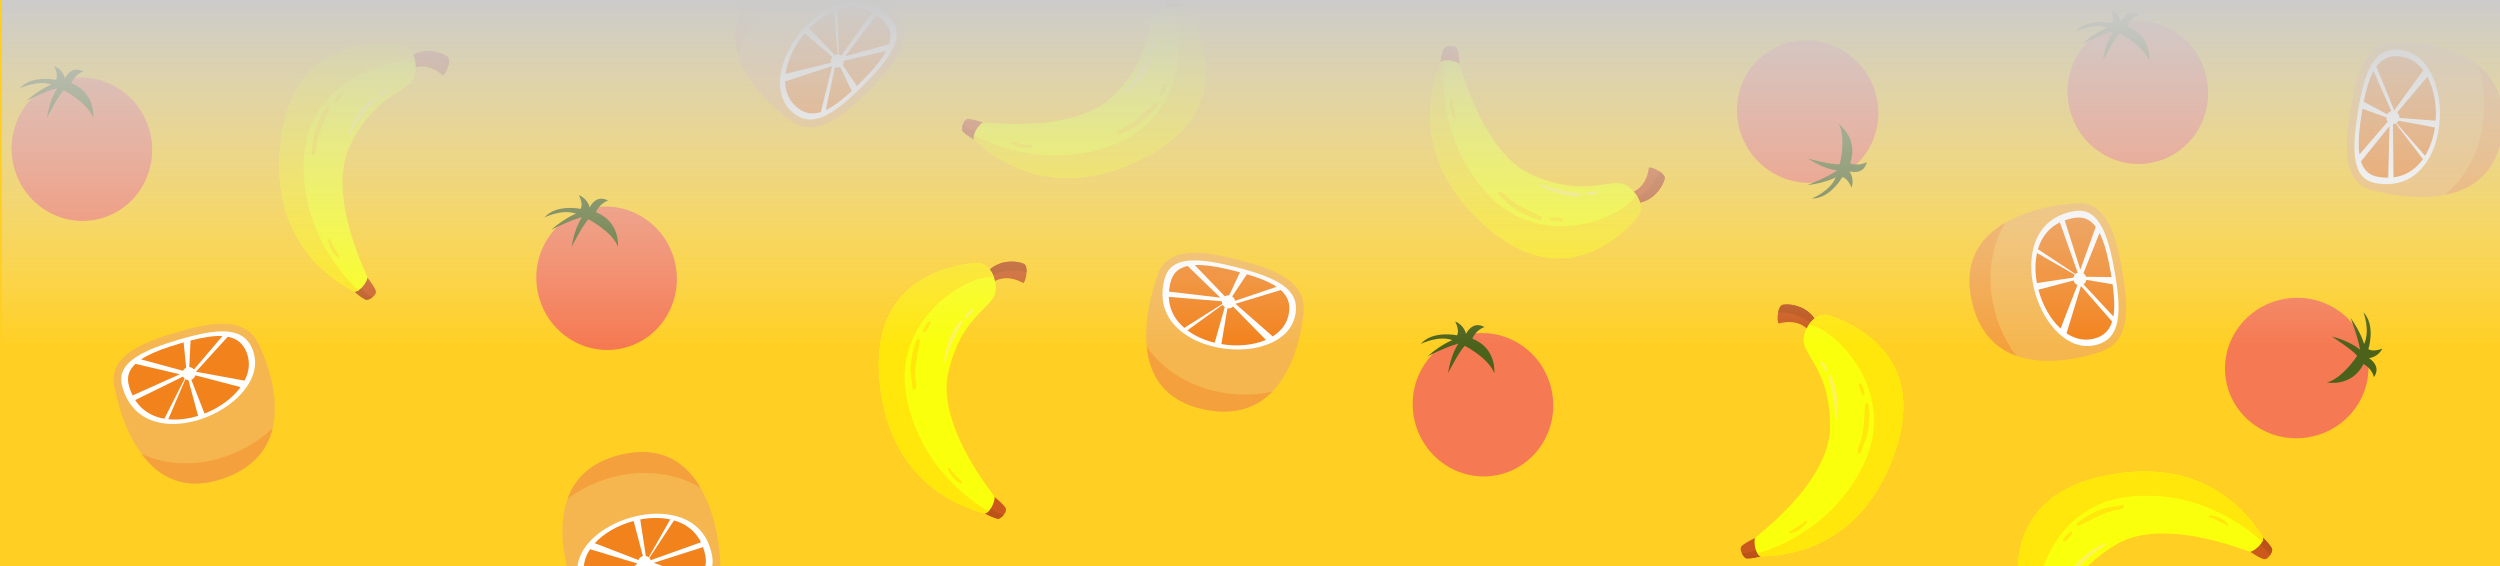
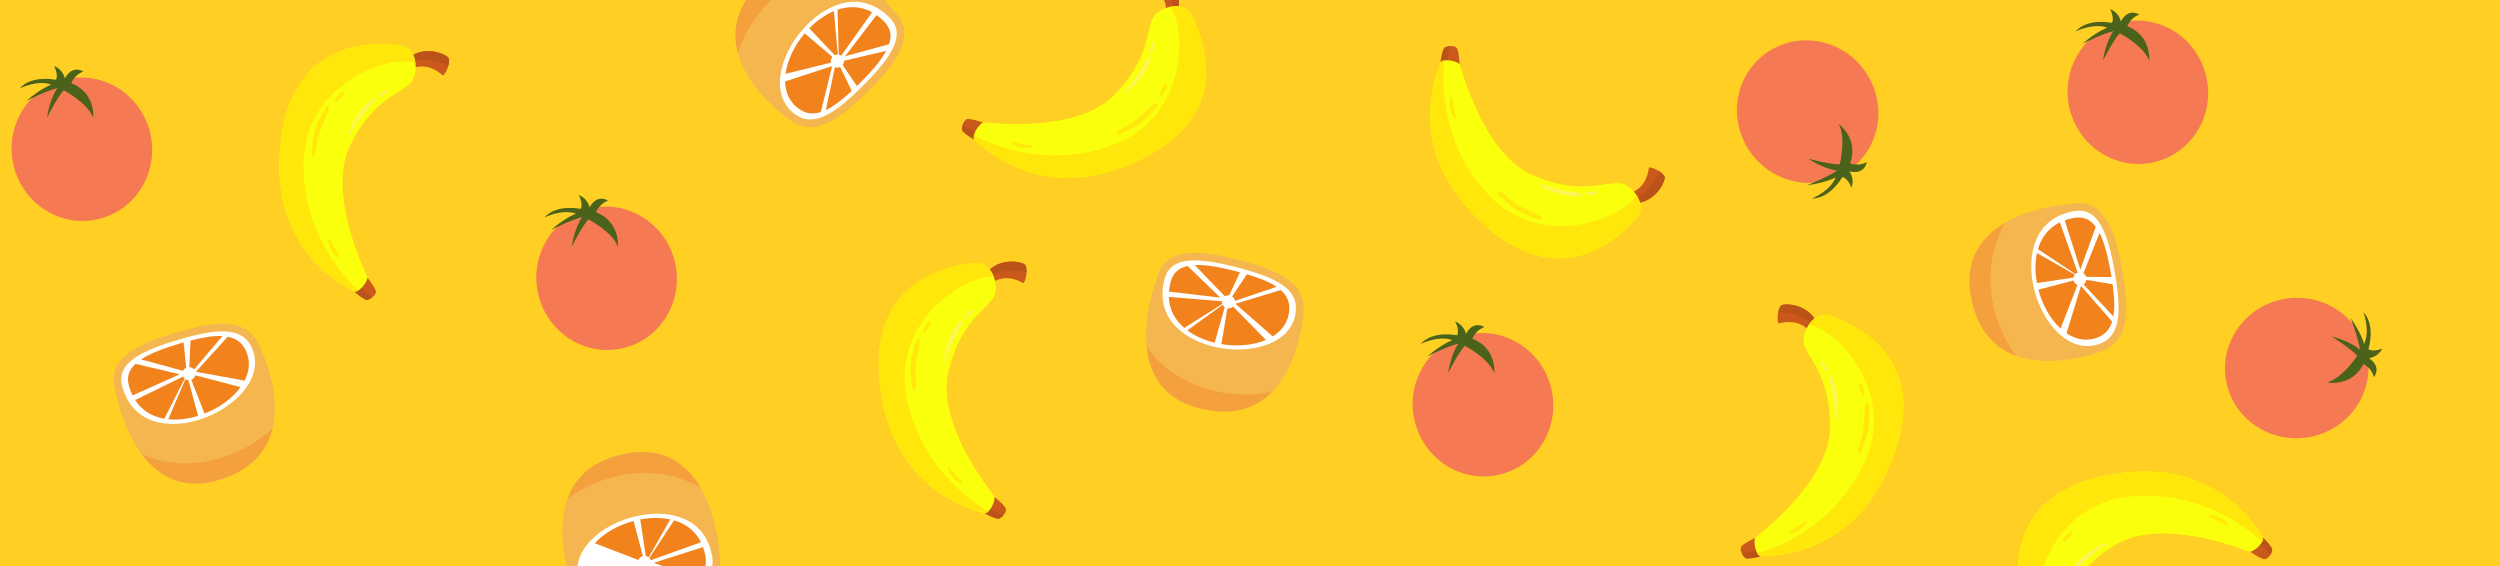
<svg xmlns="http://www.w3.org/2000/svg" width="1920" height="435" viewBox="0 0 1920 435" fill="none">
  <rect x="0" y="0" width="1920" height="435" fill="#333333" stroke="none" />
  <g clip-path="url(#clip0_344_73638)">
    <rect width="1920" height="435" fill="#FFCF23" />
    <g clip-path="url(#clip1_344_73638)">
      <path d="M209.406 328.788C205.686 344.462 195.21 359.045 172.026 367.285C141.413 378.163 121.48 365.744 108.81 348.726C93.202 327.775 88.593 299.861 88.593 299.861L198.341 263.691C198.341 263.691 216.657 298.3 209.402 328.789L209.406 328.788Z" fill="#F5B64F" />
      <path d="M209.406 328.788C205.686 344.462 195.21 359.045 172.026 367.285C141.413 378.163 121.48 365.744 108.81 348.727C143.776 364.644 185.236 352.01 209.407 328.792L209.406 328.788Z" fill="#F4A03D" />
      <path d="M88.593 299.862C108.986 365.255 218.341 316.7 199.674 266.782C190.389 241.965 162.423 247.311 135.144 255.378C107.557 263.538 80.745 274.698 88.593 299.862Z" fill="#F5B64F" />
      <path d="M154.045 322.002C138.66 327.073 123.538 326.756 112.549 321.136C103.749 316.638 97.581 308.887 94.22 298.101C91.663 289.904 93.379 283.66 99.785 277.854C105.474 272.698 114.539 268.188 128.313 263.648C130.887 262.8 133.668 261.937 136.805 261.005C167.049 252.06 187.189 250.254 194.145 268.843C196.913 276.24 196.429 283.896 192.711 291.601C186.461 304.552 171.643 316.198 154.048 321.997L154.044 321.998L154.045 322.002Z" fill="white" />
      <path d="M170.859 258.1L149.008 283.752C148.106 282.665 146.775 282.008 145.36 281.945L146.345 261.54C155.917 259.07 164.138 257.708 170.859 258.1Z" fill="#F2821C" />
      <path d="M141.014 262.988L142.993 282.409C141.907 282.906 141.07 283.757 140.572 284.775L108.372 276.034C113.459 272.62 120.51 269.471 130.106 266.309C132.431 265.542 134.938 264.765 137.771 263.922C138.869 263.601 139.953 263.285 141.017 262.984L141.014 262.988Z" fill="#F2821C" />
      <path d="M104.03 279.443C98.523 284.596 97.067 290.155 99.327 297.412C100.024 299.653 100.866 301.745 101.83 303.693L138.067 287.436L104.03 279.443Z" fill="#F2821C" />
      <path d="M150.464 285.501L187.836 292.341C187.971 292.075 188.108 291.812 188.239 291.547C191.594 284.595 192.031 277.685 189.532 271.003C186.816 263.737 181.865 259.929 174.911 258.591L150.462 285.498L150.464 285.501Z" fill="#F2821C" />
      <path d="M141.832 290.814L126.234 321.569C122.482 320.925 118.993 319.801 115.873 318.206C110.917 315.672 106.887 311.991 103.819 307.226L140.578 289.199C140.886 289.832 141.316 290.376 141.832 290.814Z" fill="#F2821C" />
      <path d="M184.76 297.312C178.666 305.73 168.689 313.091 157.051 317.641L146.937 291.66C148.493 291.061 149.595 289.762 150 288.249L184.76 297.312Z" fill="#F2821C" />
      <path d="M144.729 291.994L152.123 319.372C144.157 321.837 136.304 322.701 129.222 321.976L142.387 291.222C143.081 291.662 143.892 291.933 144.725 291.995L144.729 291.994Z" fill="#F2821C" />
    </g>
    <g clip-path="url(#clip2_344_73638)">
      <path d="M1154.55 363.689C1183.08 355.181 1199.22 324.62 1190.58 295.431C1181.95 266.241 1151.82 249.476 1123.29 257.984C1094.76 266.492 1078.63 297.053 1087.26 326.242C1095.89 355.432 1126.02 372.197 1154.55 363.689Z" fill="#F57952" />
      <path d="M1130.76 260.101C1130.76 260.101 1133.25 253.504 1140.01 251.199C1140.01 251.199 1131.87 245.451 1125.86 256.39C1125.86 256.39 1124.72 249.768 1117.55 246.882C1117.55 246.882 1121.27 253.795 1118.97 257.53C1118.97 257.53 1100.35 253.504 1091.17 264.152C1091.17 264.152 1104.74 257.239 1115.59 261.266C1115.59 261.266 1107.52 263.861 1096.34 273.636C1096.34 273.636 1110.95 266.165 1120.13 263.861C1120.13 263.861 1114.41 271.332 1112.11 286.589C1112.11 286.589 1120.71 269.61 1125.01 265.583C1125.01 265.583 1143.05 274.801 1147.64 286.589C1147.64 286.589 1149.67 267.572 1130.76 260.077V260.101Z" fill="#4B621A" />
    </g>
    <g clip-path="url(#clip3_344_73638)">
      <path d="M1709.76 292.964C1715.4 322.198 1744.21 341.279 1774.11 335.581C1804.01 329.883 1823.68 301.565 1818.04 272.33C1812.4 243.096 1783.59 224.016 1753.69 229.713C1723.79 235.411 1704.12 263.73 1709.76 292.964Z" fill="#F57952" />
      <path d="M1815.19 279.551C1815.19 279.551 1821.51 282.681 1823.13 289.639C1823.13 289.639 1829.66 282.109 1819.37 275.04C1819.37 275.04 1826.07 274.566 1829.66 267.713C1829.66 267.713 1822.41 270.73 1818.92 268.076C1818.92 268.076 1824.77 249.943 1815.08 239.754C1815.08 239.754 1820.62 253.947 1815.54 264.341C1815.54 264.341 1813.75 256.055 1805.14 243.958C1805.14 243.958 1811.12 259.24 1812.5 268.603C1812.5 268.603 1805.64 262.166 1790.68 258.37C1790.68 258.37 1806.73 268.61 1810.31 273.287C1810.31 273.287 1799.35 290.33 1787.16 293.728C1787.16 293.728 1805.88 297.632 1815.22 279.554L1815.19 279.551Z" fill="#4B621A" />
    </g>
    <g clip-path="url(#clip4_344_73638)">
      <path d="M1352.07 427.278C1351.09 426.448 1350.23 425.213 1349.52 423.609C1348.14 420.488 1347.46 416.172 1347.98 413.173C1343.01 415.53 1339.3 417.705 1337.8 419.163C1337.1 419.845 1336.8 420.808 1336.89 422.023C1337.1 424.53 1339 427.497 1340.57 428.573C1341.7 429.348 1346.92 428.579 1352.07 427.278Z" fill="#CB591C" />
      <path d="M1348.98 422.188C1347.84 422.732 1346.7 423.227 1345.5 423.627C1343.02 424.464 1340.4 424.91 1337.79 425.014C1338.54 426.552 1339.61 427.914 1340.58 428.583C1341.71 429.358 1346.93 428.589 1352.08 427.288C1351.1 426.458 1350.24 425.223 1349.53 423.619C1349.34 423.17 1349.15 422.694 1348.99 422.198L1348.98 422.188Z" fill="#BB5218" />
      <path d="M1388.11 252.726C1389.35 250.382 1390.93 248.176 1392.8 246.363C1393.18 245.99 1393.59 245.654 1393.98 245.328C1391.98 242.131 1389.31 239.513 1385.94 237.539C1378.95 233.455 1371.11 233.38 1368.66 234.246C1368.39 234.346 1368.12 234.513 1367.85 234.774C1365.78 236.784 1364.79 242.801 1365.34 246.451C1365.56 247.915 1365.95 248.413 1366.07 248.472C1377.3 245.485 1384.15 248.894 1388.09 252.707L1388.11 252.726Z" fill="#CB591C" />
      <path d="M1368.68 234.265C1368.41 234.365 1368.14 234.532 1367.87 234.794C1366.85 235.784 1366.09 237.746 1365.65 239.912C1374.75 239.673 1383.9 242.707 1391.09 248.264C1391.64 247.599 1392.2 246.962 1392.81 246.373C1393.19 246 1393.6 245.664 1393.99 245.338C1391.99 242.141 1389.32 239.523 1385.95 237.549C1378.96 233.465 1371.12 233.39 1368.67 234.255L1368.68 234.265Z" fill="#BB5218" />
      <path d="M1391.97 246.002C1387.23 250.6 1384.3 258.192 1385.3 263.28C1386.02 266.933 1388.18 270.501 1390.89 275.036C1397.1 285.387 1405.61 299.556 1405.47 328.167C1405.34 353.743 1384.62 379.183 1367.25 396.032C1359.76 403.293 1353.24 408.652 1350.09 411.215C1349.18 411.97 1348.46 412.557 1348.25 412.763C1347.16 413.818 1347.06 419.242 1349.01 423.671C1349.65 425.093 1350.98 427.455 1352.92 427.331C1353.39 427.309 1353.92 427.279 1354.52 427.24C1365.01 426.69 1396.96 424.989 1424.19 398.58C1437.41 385.749 1447.81 368.715 1455.1 347.965C1464.03 322.496 1464.01 300.351 1455.03 282.145C1442.56 256.88 1415.89 245.892 1405 242.34C1398.99 240.375 1394.26 243.806 1391.97 246.021L1391.97 246.002Z" fill="#FAFF0B" />
      <path d="M1455.02 282.116C1442.55 256.852 1415.88 245.864 1405 242.311C1398.98 240.347 1394.25 243.778 1391.96 245.993C1390.85 247.077 1389.84 248.314 1388.96 249.657C1389.06 249.668 1389.17 249.689 1389.29 249.691C1407.12 250.707 1458.14 298.692 1431.84 355.368C1406.76 409.434 1354.45 423.759 1349.68 424.951C1350.41 426.166 1351.5 427.386 1352.89 427.302C1353.36 427.28 1353.89 427.25 1354.49 427.211C1364.99 426.661 1396.94 424.96 1424.16 398.551C1437.39 385.721 1447.79 368.686 1455.07 347.936C1464 322.468 1463.98 300.322 1455 282.116L1455.02 282.116Z" fill="#FFE70B" />
      <path d="M1432.37 310.905C1431.83 317.157 1431.66 323.462 1430.94 329.692C1430.53 333.242 1429.69 336.654 1428.56 340.042C1427.66 342.808 1426.28 344.495 1426.92 347.368C1427.18 348.567 1428.84 348.477 1429.19 347.401C1431.15 341.512 1433.8 336.514 1434.85 330.26C1435.94 323.808 1435.73 317.422 1435.1 310.945C1434.93 309.198 1432.49 309.105 1432.35 310.905L1432.37 310.905Z" fill="#FFE70B" />
      <path d="M1427.6 295.795C1428.25 298.451 1428.99 300.794 1430.2 303.24C1430.72 304.272 1432.12 303.562 1431.97 302.554C1431.77 301.29 1431.59 300.045 1431.27 298.807C1430.92 297.484 1430.28 296.204 1429.78 294.945C1429.28 293.676 1427.3 294.539 1427.61 295.786L1427.6 295.795Z" fill="#FFE70B" />
      <path d="M1386.48 400.056C1382.84 403.589 1378.45 405.46 1374.4 408.322C1373.94 408.638 1374 409.531 1374.7 409.493C1379.95 409.19 1384.55 405.235 1387.72 401.335C1388.43 400.464 1387.34 399.243 1386.48 400.056Z" fill="#FFE70B" />
      <path d="M1404.24 289.388C1407 299.661 1409.37 310.45 1409.39 321.13C1409.4 321.945 1410.55 321.933 1410.64 321.148C1411.97 309.691 1411.18 299.124 1406.3 288.583C1405.76 287.428 1403.92 288.179 1404.25 289.379L1404.24 289.388Z" fill="#FFF359" />
      <path d="M1398.2 279.153C1399.64 281.004 1400.73 283.154 1401.78 285.237C1402.24 286.135 1403.41 285.507 1403.3 284.642C1402.96 281.887 1401.62 279.677 1399.67 277.723C1398.72 276.78 1397.41 278.127 1398.21 279.144L1398.2 279.153Z" fill="#FFF359" />
    </g>
    <g clip-path="url(#clip5_344_73638)">
      <path d="M1738.05 412.946C1737.84 414.207 1737.22 415.582 1736.21 417.017C1734.24 419.805 1730.88 422.595 1728.04 423.694C1732.61 426.751 1736.38 428.815 1738.4 429.357C1739.35 429.61 1740.33 429.374 1741.32 428.669C1743.37 427.205 1744.94 424.046 1745.06 422.15C1745.15 420.786 1741.81 416.701 1738.05 412.946Z" fill="#CB591C" />
      <path d="M1735.26 418.207C1736.31 418.904 1737.33 419.634 1738.29 420.46C1740.28 422.158 1742 424.174 1743.43 426.361C1744.37 424.934 1744.98 423.309 1745.06 422.137C1745.15 420.773 1741.81 416.687 1738.05 412.933C1737.84 414.194 1737.22 415.568 1736.21 417.004C1735.92 417.399 1735.61 417.8 1735.27 418.194L1735.26 418.207Z" fill="#BB5218" />
      <path d="M1561.98 471.705C1568.36 473.414 1576.38 472.04 1580.23 468.563C1583 466.071 1584.95 462.392 1587.45 457.734C1593.15 447.094 1600.95 432.521 1625.58 417.964C1647.6 404.954 1680.07 409.686 1703.44 415.949C1713.51 418.648 1721.46 421.499 1725.27 422.881C1726.39 423.277 1727.26 423.595 1727.55 423.671C1729.01 424.064 1733.72 421.372 1736.52 417.418C1737.42 416.146 1738.76 413.786 1737.66 412.187C1737.4 411.799 1737.1 411.358 1736.76 410.865C1730.9 402.136 1713.05 375.584 1676.41 365.768C1658.61 360.999 1638.65 360.812 1617.11 365.208C1590.66 370.609 1571.67 381.986 1560.65 399.04C1545.36 422.704 1549.61 451.229 1552.15 462.398C1553.55 468.573 1558.92 470.872 1561.99 471.696L1561.98 471.705Z" fill="#FAFF0B" />
      <path d="M1560.63 399.062C1545.34 422.727 1549.59 451.252 1552.13 462.42C1553.53 468.595 1558.9 470.895 1561.97 471.718C1563.48 472.121 1565.06 472.35 1566.66 472.42C1566.62 472.325 1566.58 472.217 1566.52 472.118C1558.24 456.29 1573.25 387.878 1635.4 381.374C1694.67 375.155 1733.81 412.709 1737.28 416.192C1737.95 414.942 1738.43 413.38 1737.65 412.226C1737.39 411.838 1737.09 411.397 1736.75 410.904C1730.89 402.175 1713.04 375.623 1676.4 365.807C1658.6 361.038 1638.64 360.851 1617.1 365.247C1590.65 370.648 1571.65 382.025 1560.64 399.079L1560.63 399.062Z" fill="#FFE70B" />
-       <path d="M1596.96 403.734C1602.6 400.986 1608.1 397.895 1613.82 395.32C1617.08 393.848 1620.44 392.82 1623.92 392.048C1626.76 391.408 1628.91 391.721 1631.05 389.7C1631.95 388.857 1631.02 387.485 1629.91 387.73C1623.86 389.076 1618.21 389.365 1612.3 391.666C1606.2 394.042 1600.83 397.5 1595.59 401.37C1594.18 402.405 1595.35 404.551 1596.97 403.75L1596.96 403.734Z" fill="#FFE70B" />
      <path d="M1586.44 415.578C1588.38 413.658 1590.01 411.82 1591.49 409.524C1592.11 408.553 1590.78 407.711 1590 408.36C1589.01 409.179 1588.04 409.972 1587.14 410.883C1586.18 411.861 1585.41 413.07 1584.59 414.139C1583.75 415.22 1585.51 416.482 1586.42 415.575L1586.44 415.578Z" fill="#FFE70B" />
      <path d="M1697.02 397.373C1701.92 398.686 1705.78 401.497 1710.32 403.502C1710.83 403.735 1711.56 403.224 1711.17 402.649C1708.21 398.291 1702.46 396.374 1697.49 395.652C1696.37 395.493 1695.89 397.055 1697.02 397.373Z" fill="#FFE70B" />
      <path d="M1592.93 438.918C1600.32 431.272 1608.37 423.702 1617.52 418.206C1618.22 417.782 1617.62 416.803 1616.9 417.122C1606.39 421.867 1597.72 427.966 1591.18 437.561C1590.46 438.619 1592.05 439.806 1592.91 438.914L1592.93 438.918Z" fill="#FFF359" />
    </g>
    <g clip-path="url(#clip6_344_73638)">
      <path d="M435.835 383.162C441.289 368.005 453.336 354.689 477.298 349.102C508.939 341.728 527.352 356.305 538.033 374.636C551.192 397.206 552.64 425.461 552.64 425.461L439.526 449.09C439.526 449.09 425.209 412.645 435.839 383.161L435.835 383.162Z" fill="#F5B64F" />
      <path d="M435.835 383.162C441.29 368.005 453.336 354.689 477.298 349.102C508.939 341.728 527.352 356.305 538.033 374.636C505.074 354.896 462.458 362.798 435.834 383.158L435.835 383.162Z" fill="#F4A03D" />
      <path d="M552.64 425.461C539.712 358.192 425.601 394.171 438.549 445.868C444.991 471.57 473.379 469.396 501.392 464.441C529.72 459.428 557.615 451.346 552.64 425.461Z" fill="#F5B64F" />
      <path d="M490.085 396.117C505.941 392.804 520.933 394.815 531.222 401.633C539.461 407.089 544.721 415.483 546.85 426.579C548.472 435.011 546.066 441.023 539.049 446.074C532.818 450.558 523.304 454.024 509.108 456.989C506.454 457.544 503.595 458.089 500.373 458.663C469.316 464.158 449.1 463.693 444.274 444.441C442.354 436.78 443.693 429.226 448.252 421.988C455.916 409.819 471.947 399.909 490.082 396.121L490.085 396.12L490.085 396.117Z" fill="white" />
      <path d="M466.208 457.729L490.799 434.691C491.574 435.871 492.822 436.674 494.221 436.896L490.953 457.061C481.164 458.441 472.842 458.873 466.208 457.729Z" fill="#F2821C" />
      <path d="M496.413 456.22L496.625 436.7C497.76 436.328 498.688 435.576 499.296 434.621L530.313 446.92C524.875 449.74 517.515 452.079 507.625 454.145C505.228 454.645 502.65 455.136 499.741 455.656C498.613 455.852 497.5 456.044 496.41 456.224L496.413 456.22Z" fill="#F2821C" />
      <path d="M535.009 444.018C541.06 439.515 543.13 434.155 541.699 426.691C541.257 424.385 540.655 422.212 539.916 420.168L502.084 432.257L535.009 444.018Z" fill="#F2821C" />
-       <path d="M489.549 432.789L453.179 421.799C453.015 422.049 452.85 422.294 452.69 422.543C448.576 429.075 447.366 435.892 449.1 442.812C450.984 450.337 455.477 454.677 462.237 456.786L489.549 432.793L489.549 432.789Z" fill="#F2821C" />
      <path d="M498.722 428.478L517.672 399.667C521.327 400.728 524.668 402.237 527.59 404.172C532.23 407.246 535.822 411.355 538.336 416.435L499.786 430.224C499.552 429.56 499.185 428.971 498.722 428.478Z" fill="#F2821C" />
      <path d="M456.794 417.204C463.794 409.524 474.534 403.329 486.609 400.113L493.744 427.064C492.131 427.485 490.89 428.653 490.318 430.11L456.794 417.204Z" fill="#F2821C" />
      <path d="M495.976 426.981L491.7 398.946C499.892 397.39 507.793 397.413 514.748 398.927L498.216 428.011C497.576 427.495 496.8 427.135 495.98 426.98L495.976 426.981Z" fill="#F2821C" />
    </g>
    <g clip-path="url(#clip7_344_73638)">
      <path d="M756.353 394.283C757.497 393.712 758.632 392.721 759.712 391.337C761.806 388.641 763.498 384.615 763.724 381.581C767.978 385.066 771.05 388.07 772.157 389.847C772.674 390.679 772.733 391.686 772.349 392.843C771.544 395.225 768.978 397.646 767.198 398.312C765.919 398.792 761.039 396.788 756.353 394.283Z" fill="#CB591C" />
      <path d="M760.576 390.088C761.548 390.889 762.541 391.646 763.61 392.324C765.815 393.734 768.245 394.797 770.753 395.528C769.66 396.841 768.285 397.903 767.186 398.319C765.907 398.799 761.027 396.795 756.341 394.29C757.486 393.72 758.621 392.728 759.701 391.344C759.995 390.955 760.287 390.536 760.564 390.095L760.576 390.088Z" fill="#BB5218" />
      <path d="M763.47 216.191C762.83 213.617 761.827 211.095 760.451 208.885C760.167 208.43 759.856 208.007 759.553 207.595C762.262 204.975 765.485 203.078 769.235 201.975C777.005 199.698 784.625 201.514 786.795 202.945C787.039 203.109 787.259 203.335 787.458 203.654C788.983 206.104 788.49 212.182 787.078 215.591C786.508 216.958 786.009 217.348 785.885 217.378C775.698 211.769 768.237 213.428 763.493 216.177L763.47 216.191Z" fill="#CB591C" />
      <path d="M786.772 202.959C787.016 203.123 787.236 203.35 787.435 203.669C788.187 204.876 788.444 206.962 788.351 209.17C779.578 206.744 769.965 207.482 761.651 211.142C761.277 210.364 760.887 209.611 760.44 208.893C760.156 208.437 759.845 208.014 759.541 207.602C762.251 204.982 765.474 203.085 769.224 201.983C776.994 199.705 784.613 201.521 786.783 202.952L786.772 202.959Z" fill="#BB5218" />
      <path d="M761.339 208.734C764.83 214.339 765.85 222.415 763.644 227.11C762.065 230.481 759.115 233.425 755.385 237.171C746.864 245.719 735.189 257.418 728.429 285.219C722.39 310.073 736.364 339.759 749.157 360.298C754.67 369.15 759.71 375.924 762.141 379.169C762.845 380.122 763.403 380.866 763.559 381.116C764.361 382.404 763.156 387.692 760.186 391.518C759.23 392.746 757.363 394.716 755.513 394.128C755.067 393.995 754.558 393.838 753.987 393.656C743.931 390.59 713.334 381.235 693.282 349.041C683.54 333.399 677.555 314.359 675.491 292.465C672.964 265.595 678.321 244.107 691.431 228.605C709.623 207.092 738.151 202.859 749.574 202.037C755.89 201.582 759.653 206.052 761.335 208.752L761.339 208.734Z" fill="#FAFF0B" />
      <path d="M691.446 228.58C709.638 207.067 738.166 202.833 749.59 202.011C755.905 201.556 759.669 206.027 761.35 208.727C762.173 210.048 762.851 211.492 763.386 213.009C763.282 212.994 763.167 212.987 763.056 212.961C745.504 209.647 684.42 243.913 696.278 305.259C707.575 363.776 754.892 390.293 759.234 392.601C758.233 393.604 756.881 394.525 755.547 394.107C755.101 393.974 754.592 393.816 754.021 393.635C743.965 390.569 713.368 381.213 693.316 349.019C683.574 333.378 677.588 314.338 675.525 292.444C672.998 265.574 678.354 244.086 691.465 228.584L691.446 228.58Z" fill="#FFE70B" />
      <path d="M706.488 261.982C705.5 268.178 704.142 274.336 703.343 280.557C702.883 284.102 702.877 287.615 703.152 291.175C703.365 294.078 704.292 296.047 702.981 298.682C702.434 299.781 700.853 299.296 700.764 298.165C700.289 291.978 698.923 286.489 699.404 280.165C699.903 273.64 701.648 267.494 703.828 261.361C704.406 259.704 706.802 260.205 706.506 261.986L706.488 261.982Z" fill="#FFE70B" />
      <path d="M714.757 248.467C713.486 250.887 712.203 252.983 710.436 255.064C709.687 255.941 708.495 254.913 708.888 253.972C709.385 252.793 709.859 251.628 710.47 250.505C711.127 249.305 712.06 248.217 712.842 247.114C713.634 246.004 715.354 247.32 714.75 248.455L714.757 248.467Z" fill="#FFE70B" />
      <path d="M729.518 359.565C732.2 363.871 736.012 366.747 739.25 370.501C739.62 370.919 739.345 371.77 738.682 371.566C733.651 370.004 730.144 365.057 728.005 360.508C727.53 359.491 728.882 358.57 729.518 359.565Z" fill="#FFE70B" />
      <path d="M738.975 247.882C733.812 257.185 728.911 267.084 726.317 277.443C726.114 278.233 725.003 277.945 725.098 277.159C726.579 265.722 729.893 255.657 737.168 246.604C737.972 245.613 739.57 246.784 738.968 247.871L738.975 247.882Z" fill="#FFF359" />
      <path d="M747.304 239.405C745.46 240.855 743.879 242.677 742.36 244.445C741.697 245.206 740.716 244.315 741.031 243.503C742.021 240.91 743.854 239.088 746.219 237.662C747.37 236.977 748.318 238.6 747.297 239.394L747.304 239.405Z" fill="#FFF359" />
    </g>
    <g clip-path="url(#clip8_344_73638)">
      <path d="M977.218 300.707C965.982 312.25 949.506 319.39 925.379 314.563C893.522 308.188 882.789 287.299 880.648 266.192C878.005 240.2 888.375 213.877 888.375 213.877L1001.13 239.159C1001.13 239.159 999.088 278.262 977.214 300.707L977.218 300.707Z" fill="#F5B64F" />
      <path d="M977.217 300.707C965.981 312.25 949.506 319.39 925.379 314.563C893.522 308.188 882.789 287.299 880.648 266.191C902.488 297.798 944.556 308.234 977.217 300.711L977.217 300.707Z" fill="#F4A03D" />
      <path d="M888.375 213.877C872.316 280.468 991.09 294.919 1000.69 242.496C1005.46 216.432 978.711 206.667 951.158 199.59C923.294 192.435 894.554 188.253 888.375 213.877Z" fill="#F5B64F" />
      <path d="M933.188 266.471C917.381 262.927 904.564 254.894 898.017 244.431C892.773 236.054 891.458 226.236 894.109 215.254C896.121 206.906 900.799 202.428 909.277 200.733C916.805 199.228 926.899 200.008 941.051 203.181C943.696 203.774 946.525 204.461 949.696 205.272C980.244 213.116 998.456 221.903 994.886 241.426C993.465 249.196 989.12 255.519 981.975 260.223C969.964 268.131 951.269 270.521 933.192 266.468L933.188 266.467L933.188 266.471Z" fill="white" />
      <path d="M980.413 220.255L948.495 231.057C948.278 229.662 947.473 228.414 946.291 227.634L957.608 210.626C967.091 213.42 974.847 216.469 980.413 220.255Z" fill="#F2821C" />
      <path d="M952.29 209.134L944.021 226.817C942.834 226.687 941.679 226.987 940.729 227.605L917.579 203.577C923.697 203.259 931.365 204.175 941.223 206.385C943.613 206.921 946.163 207.541 949.027 208.271C950.135 208.559 951.227 208.844 952.295 209.131L952.29 209.134Z" fill="#F2821C" />
      <path d="M912.104 204.276C904.732 205.872 900.63 209.895 898.845 217.283C898.293 219.565 897.942 221.792 897.77 223.959L937.214 228.603L912.104 204.276Z" fill="#F2821C" />
      <path d="M948.846 233.306L977.411 258.356C977.663 258.197 977.915 258.042 978.164 257.882C984.612 253.637 988.533 247.931 989.817 240.914C991.215 233.283 988.92 227.474 983.639 222.757L948.847 233.302L948.846 233.306Z" fill="#F2821C" />
      <path d="M938.712 233.435L909.54 251.826C906.651 249.348 904.234 246.592 902.374 243.622C899.421 238.903 897.851 233.676 897.664 228.012L938.464 231.405C938.403 232.107 938.494 232.795 938.712 233.435Z" fill="#F2821C" />
      <path d="M972.22 261.044C962.669 265.141 950.328 266.338 938.005 264.27L942.659 236.781C944.301 237.066 945.914 236.516 947.038 235.426L972.22 261.044Z" fill="#F2821C" />
      <path d="M940.592 235.935L932.887 263.227C924.786 261.254 917.602 257.965 911.896 253.709L938.979 234.07C939.348 234.804 939.905 235.453 940.588 235.934L940.592 235.935Z" fill="#F2821C" />
    </g>
    <g clip-path="url(#clip9_344_73638)">
      <path d="M1548.42 273.197C1533.28 267.7 1520 255.616 1514.48 231.638C1507.19 199.977 1521.82 181.605 1540.18 170.976C1562.79 157.88 1591.05 156.512 1591.05 156.512L1614.36 269.692C1614.36 269.692 1577.87 283.906 1548.42 273.193L1548.42 273.197Z" fill="#F5B64F" />
      <path d="M1548.42 273.197C1533.28 267.7 1520 255.616 1514.48 231.638C1507.19 199.977 1521.82 181.605 1540.18 170.976C1520.35 203.879 1528.13 246.517 1548.42 273.197L1548.42 273.197Z" fill="#F4A03D" />
      <path d="M1591.05 156.512C1523.74 169.25 1559.4 283.462 1611.13 270.66C1636.85 264.291 1634.76 235.896 1629.88 207.87C1624.95 179.528 1616.95 151.61 1591.05 156.512Z" fill="#F5B64F" />
      <path d="M1561.53 218.984C1558.26 203.118 1560.31 188.132 1567.16 177.863C1572.64 169.638 1581.05 164.403 1592.15 162.305C1600.59 160.707 1606.59 163.13 1611.62 170.161C1616.09 176.405 1619.53 185.928 1622.45 200.133C1623 202.788 1623.54 205.649 1624.1 208.872C1629.51 239.945 1628.99 260.159 1609.72 264.931C1602.06 266.83 1594.51 265.469 1587.28 260.889C1575.13 253.192 1565.27 237.132 1561.53 218.987L1561.53 218.983L1561.53 218.984Z" fill="white" />
      <path d="M1623.07 243.034L1600.1 218.379C1601.29 217.607 1602.09 216.361 1602.32 214.963L1622.47 218.287C1623.83 228.08 1624.23 236.403 1623.07 243.034Z" fill="#F2821C" />
      <path d="M1621.65 212.826L1602.13 212.558C1601.76 211.422 1601.01 210.492 1600.06 209.881L1612.44 178.9C1615.25 184.345 1617.57 191.712 1619.6 201.607C1620.1 204.005 1620.58 206.586 1621.09 209.496C1621.29 210.624 1621.48 211.737 1621.65 212.829L1621.65 212.826Z" fill="#F2821C" />
      <path d="M1609.56 174.195C1605.07 168.131 1599.72 166.046 1592.25 167.456C1589.94 167.891 1587.77 168.487 1585.72 169.221L1597.7 207.086L1609.56 174.195Z" fill="#F2821C" />
      <path d="M1598.2 219.623L1587.11 255.961C1587.35 256.126 1587.6 256.292 1587.85 256.453C1594.37 260.585 1601.18 261.814 1608.11 260.1C1615.64 258.237 1619.99 253.757 1622.12 247.003L1598.2 219.622L1598.2 219.623Z" fill="#F2821C" />
      <path d="M1593.91 210.438L1565.16 191.407C1566.23 187.754 1567.74 184.418 1569.69 181.502C1572.78 176.87 1576.89 173.29 1581.98 170.79L1595.66 209.378C1595 209.611 1594.41 209.977 1593.91 210.438Z" fill="#F2821C" />
      <path d="M1582.52 252.334C1574.86 245.313 1568.7 234.555 1565.51 222.471L1592.49 215.412C1592.9 217.026 1594.07 218.271 1595.52 218.847L1582.52 252.334Z" fill="#F2821C" />
      <path d="M1592.41 213.18L1564.36 217.376C1562.83 209.181 1562.87 201.28 1564.41 194.328L1593.44 210.943C1592.93 211.581 1592.56 212.356 1592.41 213.176L1592.41 213.18Z" fill="#F2821C" />
    </g>
    <g clip-path="url(#clip10_344_73638)">
      <path d="M1903.25 50.275C1915.78 60.398 1924.41 76.144 1921.83 100.614C1918.42 132.923 1898.61 145.538 1877.79 149.617C1852.15 154.648 1824.99 146.751 1824.99 146.751L1839.75 32.143C1839.75 32.143 1878.88 30.569 1903.25 50.279L1903.25 50.275Z" fill="#F5B64F" />
      <path d="M1903.25 50.275C1915.78 60.398 1924.41 76.144 1921.83 100.613C1918.42 132.923 1898.61 145.538 1877.79 149.617C1907.25 124.954 1913.76 82.103 1903.25 50.275L1903.25 50.275Z" fill="#F4A03D" />
      <path d="M1824.99 146.751C1892.77 156.596 1896.2 36.996 1843.12 32.276C1816.72 29.934 1809.47 57.466 1804.97 85.554C1800.41 113.96 1798.9 142.963 1824.99 146.751Z" fill="#F5B64F" />
      <path d="M1873.22 97.276C1871.15 113.343 1864.33 126.846 1854.52 134.33C1846.66 140.325 1837.01 142.541 1825.83 140.915C1817.33 139.681 1812.44 135.437 1809.97 127.152C1807.78 119.795 1807.62 109.671 1809.48 95.287C1809.82 92.598 1810.24 89.718 1810.76 86.486C1815.75 55.344 1822.82 36.399 1842.59 38.153C1850.46 38.851 1857.15 42.593 1862.5 49.274C1871.48 60.504 1875.58 78.898 1873.22 97.272L1873.22 97.276L1873.22 97.276Z" fill="white" />
      <path d="M1822.84 54.516L1836.54 85.302C1835.18 85.647 1834.01 86.563 1833.34 87.812L1815.36 78.113C1817.27 68.412 1819.59 60.409 1822.84 54.516Z" fill="#F2821C" />
      <path d="M1814.37 83.546L1832.74 90.148C1832.72 91.342 1833.12 92.465 1833.82 93.353L1812.04 118.622C1811.15 112.559 1811.36 104.84 1812.65 94.819C1812.96 92.391 1813.34 89.794 1813.81 86.875C1813.99 85.746 1814.17 84.632 1814.36 83.542L1814.37 83.546Z" fill="#F2821C" />
-       <path d="M1813.24 124.01C1815.51 131.203 1819.89 134.916 1827.41 136.012C1829.73 136.35 1831.98 136.494 1834.16 136.466L1835.14 96.762L1813.24 124.01Z" fill="#F2821C" />
+       <path d="M1813.24 124.01C1829.73 136.35 1831.98 136.494 1834.16 136.466L1835.14 96.762L1813.24 124.01Z" fill="#F2821C" />
      <path d="M1838.75 84.746L1861.06 53.99C1860.88 53.754 1860.7 53.517 1860.52 53.285C1855.7 47.256 1849.65 43.878 1842.55 43.247C1834.82 42.559 1829.25 45.38 1825.04 51.075L1838.75 84.745L1838.75 84.746Z" fill="#F2821C" />
      <path d="M1839.82 94.825L1860.82 122.175C1858.62 125.28 1856.1 127.942 1853.31 130.067C1848.89 133.443 1843.83 135.488 1838.2 136.198L1837.82 95.258C1838.52 95.254 1839.2 95.1 1839.82 94.825Z" fill="#F2821C" />
      <path d="M1864.21 58.912C1869.18 68.043 1871.51 80.221 1870.58 92.683L1842.78 90.585C1842.91 88.924 1842.22 87.369 1841.03 86.35L1864.21 58.912Z" fill="#F2821C" />
      <path d="M1842.13 92.721L1870.02 97.875C1868.8 106.123 1866.19 113.58 1862.48 119.655L1840.42 94.5C1841.12 94.064 1841.71 93.449 1842.13 92.725L1842.13 92.721Z" fill="#F2821C" />
    </g>
    <g clip-path="url(#clip11_344_73638)">
      <path d="M481.495 266.581C510.027 258.073 526.158 227.512 517.526 198.323C508.893 169.133 478.765 152.368 450.234 160.876C421.702 169.384 405.57 199.945 414.203 229.134C422.836 258.324 452.964 275.089 481.495 266.581Z" fill="#F57952" />
      <path d="M457.701 162.993C457.701 162.993 460.189 156.396 466.953 154.091C466.953 154.091 458.812 148.343 452.797 159.282C452.797 159.282 451.662 152.66 444.488 149.774C444.488 149.774 448.208 156.687 445.913 160.422C445.913 160.422 427.289 156.396 418.11 167.044C418.11 167.044 431.685 160.131 442.531 164.158C442.531 164.158 434.463 166.753 423.279 176.528C423.279 176.528 437.893 169.057 447.073 166.753C447.073 166.753 441.348 174.224 439.053 189.481C439.053 189.481 447.652 172.502 451.952 168.475C451.952 168.475 469.996 177.693 474.586 189.481C474.586 189.481 476.615 170.464 457.701 162.969V162.993Z" fill="#4B621A" />
    </g>
    <path d="M748.141 107.1C748.02 105.827 748.262 104.34 748.866 102.691C750.047 99.489 752.57 95.924 755.026 94.128C749.818 92.359 745.645 91.341 743.551 91.341C742.571 91.341 741.685 91.823 740.907 92.761C739.31 94.704 738.612 98.162 738.988 100.025C739.256 101.365 743.537 104.447 748.141 107.1Z" fill="#CB591C" />
    <path d="M749.469 101.298C748.275 100.896 747.107 100.454 745.966 99.904C743.604 98.779 741.417 97.278 739.471 95.536C738.934 97.157 738.759 98.886 738.988 100.038C739.256 101.378 743.537 104.461 748.141 107.114C748.02 105.841 748.261 104.353 748.865 102.705C749.04 102.249 749.241 101.78 749.469 101.311V101.298Z" fill="#BB5218" />
    <path d="M895.547 6.907C898.07 6.089 900.741 5.607 903.344 5.607C903.881 5.607 904.405 5.647 904.915 5.687C905.706 2.002 905.612 -1.737 904.566 -5.502C902.391 -13.302 896.822 -18.809 894.46 -19.895C894.191 -20.015 893.883 -20.082 893.507 -20.082C890.621 -20.082 885.723 -16.451 883.575 -13.449C882.716 -12.243 882.649 -11.613 882.689 -11.493C892.836 -5.811 895.372 1.399 895.547 6.88V6.907Z" fill="#CB591C" />
    <path d="M894.459 -19.868C894.191 -19.989 893.882 -20.056 893.506 -20.056C892.084 -20.056 890.178 -19.171 888.353 -17.925C895.05 -11.761 899.505 -3.211 900.794 5.781C901.653 5.687 902.498 5.62 903.344 5.62C903.881 5.62 904.404 5.661 904.914 5.701C905.706 2.016 905.612 -1.723 904.565 -5.489C902.391 -13.288 896.821 -18.796 894.459 -19.881V-19.868Z" fill="#BB5218" />
    <path d="M903.003 4.773C896.4 4.773 889.005 8.177 886.187 12.532C884.16 15.655 883.221 19.715 882.013 24.861C879.262 36.613 875.504 52.708 855.48 73.144C837.576 91.41 804.99 95.242 780.792 95.242C770.364 95.242 761.949 94.546 757.909 94.197C756.728 94.103 755.802 94.023 755.507 94.023C753.99 94.023 750.139 97.842 748.461 102.385C747.924 103.846 747.24 106.472 748.716 107.732C749.065 108.04 749.467 108.389 749.924 108.777C757.842 115.692 781.96 136.718 819.887 136.718C838.314 136.718 857.64 131.733 877.316 121.91C901.46 109.849 916.867 93.942 923.094 74.618C931.738 47.803 920.249 21.35 914.908 11.219C911.955 5.617 906.171 4.786 902.99 4.786L903.003 4.773Z" fill="#FAFF0B" />
    <path d="M923.108 74.592C931.751 47.777 920.263 21.323 914.921 11.192C911.968 5.591 906.184 4.76 903.003 4.76C901.446 4.76 899.863 4.947 898.292 5.296C898.36 5.376 898.427 5.47 898.507 5.55C910.599 18.697 913.807 88.663 855.466 111.029C799.823 132.376 752.299 106.231 748.045 103.765C747.723 105.146 747.656 106.781 748.716 107.692C749.065 108 749.467 108.349 749.924 108.737C757.842 115.652 781.96 136.678 819.887 136.678C838.314 136.678 857.64 131.693 877.316 121.87C901.46 109.809 916.867 93.902 923.094 74.578L923.108 74.592Z" fill="#FFE70B" />
    <path d="M886.804 79.483C882.066 83.597 877.557 88.006 872.699 91.973C869.934 94.237 866.954 96.1 863.787 97.748C861.21 99.102 859.049 99.356 857.506 101.862C856.862 102.908 858.11 103.993 859.117 103.471C864.619 100.603 870.001 98.861 875.114 95.108C880.389 91.236 884.683 86.505 888.737 81.413C889.837 80.046 888.146 78.277 886.791 79.47L886.804 79.483Z" fill="#FFE70B" />
    <path d="M893.904 65.318C892.522 67.677 891.421 69.875 890.589 72.475C890.24 73.573 891.743 74.042 892.334 73.212C893.072 72.166 893.81 71.148 894.441 70.035C895.112 68.843 895.541 67.476 896.065 66.23C896.588 64.97 894.562 64.206 893.917 65.318H893.904Z" fill="#FFE70B" />
    <path d="M791.797 111.525C786.724 111.525 782.268 109.809 777.37 109.045C776.819 108.952 776.242 109.635 776.766 110.091C780.752 113.535 786.805 113.896 791.797 113.307C792.911 113.173 792.978 111.538 791.797 111.525Z" fill="#FFE70B" />
    <path d="M881.597 44.453C876.43 53.753 870.619 63.147 863.197 70.826C862.633 71.416 863.465 72.206 864.083 71.71C873.008 64.407 879.799 56.273 883.637 45.311C884.053 44.105 882.214 43.368 881.61 44.453H881.597Z" fill="#FFF359" />
    <path d="M884.388 32.902C884.133 35.233 883.422 37.538 882.724 39.763C882.429 40.728 883.704 41.09 884.227 40.393C885.905 38.181 886.482 35.662 886.442 32.902C886.415 31.561 884.536 31.615 884.402 32.902H884.388Z" fill="#FFF359" />
    <g clip-path="url(#clip12_344_73638)">
      <path d="M1359.11 38.967C1384.41 23.263 1417.98 31.468 1434.09 57.293C1450.2 83.117 1442.76 116.783 1417.46 132.486C1392.17 148.19 1358.6 139.985 1342.49 114.161C1326.37 88.336 1333.82 54.67 1359.11 38.967Z" fill="#F57952" />
      <path d="M1420.83 125.494C1420.83 125.494 1427.42 128.01 1433.63 124.478C1433.63 124.478 1432.53 134.383 1420.36 131.626C1420.36 131.626 1424.56 136.868 1421.96 144.151C1421.96 144.151 1419.26 136.782 1414.94 136.02C1414.94 136.02 1405.6 152.627 1391.54 152.43C1391.54 152.43 1405.72 146.859 1409.9 136.073C1409.9 136.073 1402.6 140.387 1387.87 142.271C1387.87 142.271 1403.16 136.292 1410.97 130.953C1410.97 130.953 1401.58 130.28 1388.64 121.875C1388.64 121.875 1407.05 126.705 1412.92 126.159C1412.92 126.159 1417.99 106.543 1412.22 95.288C1412.22 95.288 1427.79 106.386 1420.85 125.511L1420.83 125.494Z" fill="#4B621A" />
    </g>
    <g clip-path="url(#clip13_344_73638)">
      <path d="M1657.51 123.714C1686.04 115.206 1702.17 84.645 1693.54 55.456C1684.9 26.266 1654.78 9.5 1626.25 18.009C1597.71 26.517 1581.58 57.077 1590.21 86.267C1598.85 115.457 1628.98 132.222 1657.51 123.714Z" fill="#F57952" />
      <path d="M1633.71 20.126C1633.71 20.126 1636.2 13.529 1642.96 11.224C1642.96 11.224 1634.82 5.476 1628.81 16.415C1628.81 16.415 1627.67 9.793 1620.5 6.907C1620.5 6.907 1624.22 13.82 1621.92 17.555C1621.92 17.555 1603.3 13.529 1594.12 24.177C1594.12 24.177 1607.7 17.264 1618.54 21.291C1618.54 21.291 1610.47 23.886 1599.29 33.661C1599.29 33.661 1613.91 26.19 1623.08 23.886C1623.08 23.886 1617.36 31.357 1615.06 46.614C1615.06 46.614 1623.66 29.635 1627.96 25.608C1627.96 25.608 1646.01 34.825 1650.6 46.614C1650.6 46.614 1652.63 27.597 1633.71 20.102V20.126Z" fill="#4B621A" />
    </g>
    <g clip-path="url(#clip14_344_73638)">
      <path d="M78.511 167.465C107.043 158.956 123.175 128.396 114.542 99.207C105.909 70.017 75.781 53.251 47.25 61.76C18.718 70.268 2.587 100.828 11.219 130.018C19.852 159.208 49.98 175.973 78.511 167.465Z" fill="#F57952" />
      <path d="M54.717 63.877C54.717 63.877 57.205 57.28 63.969 54.975C63.969 54.975 55.828 49.227 49.813 60.166C49.813 60.166 48.678 53.544 41.504 50.658C41.504 50.658 45.224 57.571 42.929 61.306C42.929 61.306 24.305 57.28 15.126 67.928C15.126 67.928 28.701 61.015 39.547 65.041C39.547 65.041 31.479 67.637 20.295 77.412C20.295 77.412 34.91 69.941 44.089 67.637C44.089 67.637 38.364 75.108 36.069 90.365C36.069 90.365 44.668 73.386 48.968 69.359C48.968 69.359 67.012 78.576 71.602 90.365C71.602 90.365 73.631 71.348 54.717 63.853V63.877Z" fill="#4B621A" />
    </g>
    <g clip-path="url(#clip15_344_73638)">
      <path d="M566.651 40.74C562.461 25.186 564.732 7.374 581.197 -10.91C602.941 -35.05 626.382 -33.617 645.625 -24.683C669.325 -13.689 686.667 8.665 686.667 8.665L607.371 92.72C607.371 92.72 574.789 71.004 566.654 40.737L566.651 40.74Z" fill="#F5B64F" />
      <path d="M566.652 40.74C562.461 25.186 564.732 7.374 581.197 -10.909C602.941 -35.049 626.382 -33.617 645.625 -24.683C607.298 -22.036 576.852 8.812 566.649 40.737L566.652 40.74Z" fill="#F4A03D" />
      <path d="M686.667 8.665C637.602 -39.135 564.549 55.624 604.728 90.636C624.707 108.04 646.756 90.026 666.906 69.946C687.282 49.637 705.548 27.058 686.667 8.665Z" fill="#F5B64F" />
      <path d="M618.567 20.353C629.683 8.57 643.133 1.649 655.472 1.36C665.352 1.126 674.466 5.006 682.556 12.892C688.708 18.884 690.171 25.192 687.301 33.347C684.753 40.589 678.928 48.871 668.977 59.42C667.116 61.392 665.082 63.475 662.766 65.787C640.428 88.052 623.576 99.228 608.61 86.192C602.654 81.004 599.434 74.041 599.037 65.496C598.367 51.13 605.854 33.834 618.567 20.359L618.57 20.356L618.567 20.353Z" fill="white" />
      <path d="M634.202 84.554L641.206 51.593C642.517 52.119 644 52.064 645.274 51.446L654.123 69.859C646.88 76.587 640.299 81.699 634.202 84.554Z" fill="#F2821C" />
      <path d="M658.12 66.047L647.135 49.911C647.853 48.956 648.185 47.809 648.138 46.677L680.616 39.035C677.768 44.459 673.066 50.585 666.133 57.934C664.453 59.715 662.618 61.592 660.528 63.682C659.715 64.487 658.912 65.281 658.12 66.052L658.12 66.047Z" fill="#F2821C" />
      <path d="M682.811 33.97C685.201 26.816 683.835 21.235 678.393 15.929C676.713 14.29 674.977 12.851 673.201 11.596L649.074 43.144L682.811 33.97Z" fill="#F2821C" />
      <path d="M639.093 50.747L602.971 62.523C602.979 62.822 602.984 63.117 602.995 63.413C603.354 71.124 606.259 77.409 611.637 82.095C617.486 87.192 623.653 88.184 630.405 86.05L639.096 50.749L639.093 50.747Z" fill="#F2821C" />
      <path d="M644.155 41.966L643.231 7.494C646.837 6.274 650.44 5.602 653.944 5.519C659.508 5.389 664.805 6.707 669.771 9.437L646.027 42.789C645.454 42.379 644.817 42.106 644.155 41.966Z" fill="#F2821C" />
      <path d="M603.309 56.687C604.661 46.383 609.931 35.16 618 25.619L639.262 43.652C638.179 44.919 637.829 46.587 638.193 48.11L603.309 56.687Z" fill="#F2821C" />
      <path d="M641.046 42.308L621.51 21.751C627.341 15.791 633.836 11.293 640.409 8.559L643.472 41.872C642.652 41.815 641.81 41.963 641.048 42.305L641.046 42.308Z" fill="#F2821C" />
    </g>
    <g clip-path="url(#clip16_344_73638)">
      <path d="M272.154 223.958C273.397 223.655 274.723 222.939 276.082 221.828C278.72 219.662 281.261 216.11 282.152 213.201C285.53 217.54 287.861 221.15 288.547 223.128C288.869 224.053 288.703 225.048 288.072 226.091C286.76 228.237 283.723 230.03 281.84 230.286C280.486 230.471 276.17 227.437 272.154 223.958Z" fill="#CB591C" />
      <path d="M277.2 220.801C277.971 221.798 278.772 222.756 279.665 223.653C281.503 225.516 283.638 227.09 285.922 228.358C284.566 229.397 282.99 230.128 281.826 230.29C280.472 230.476 276.157 227.442 272.141 223.963C273.383 223.66 274.709 222.944 276.069 221.833C276.442 221.519 276.819 221.175 277.187 220.805L277.2 220.801Z" fill="#BB5218" />
      <path d="M318.482 51.851C318.427 49.2 318.007 46.518 317.154 44.059C316.978 43.551 316.768 43.07 316.563 42.602C319.785 40.645 323.348 39.508 327.248 39.263C335.329 38.76 342.359 42.216 344.159 44.091C344.361 44.305 344.525 44.575 344.648 44.93C345.594 47.656 343.77 53.475 341.638 56.487C340.78 57.694 340.207 57.964 340.08 57.966C331.385 50.243 323.742 50.21 318.507 51.843L318.482 51.851Z" fill="#CB591C" />
      <path d="M344.134 44.1C344.336 44.314 344.5 44.584 344.623 44.939C345.09 46.283 344.879 48.373 344.3 50.506C336.281 46.2 326.743 44.794 317.825 46.525C317.632 45.682 317.418 44.862 317.141 44.063C316.965 43.556 316.756 43.075 316.55 42.606C319.772 40.65 323.335 39.513 327.236 39.267C335.317 38.764 342.346 42.22 344.146 44.096L344.134 44.1Z" fill="#BB5218" />
      <path d="M318.053 44.107C320.218 50.345 319.427 58.447 316.236 62.538C313.951 65.476 310.423 67.695 305.957 70.523C295.756 76.975 281.783 85.802 269.042 111.42C257.655 134.322 264.718 166.363 272.651 189.224C276.07 199.076 279.488 206.797 281.141 210.499C281.617 211.584 281.997 212.433 282.093 212.712C282.591 214.145 280.245 219.036 276.503 222.11C275.299 223.096 273.042 224.604 271.368 223.622C270.963 223.393 270.502 223.127 269.985 222.824C260.856 217.61 233.085 201.719 220.651 165.888C214.609 148.479 212.983 128.587 215.812 106.779C219.29 80.015 229.267 60.244 245.481 48.025C267.981 31.068 296.738 33.249 308.061 34.974C314.321 35.927 317.002 41.119 318.045 44.124L318.053 44.107Z" fill="#FAFF0B" />
      <path d="M245.502 48.004C268.002 31.047 296.759 33.227 308.082 34.952C314.342 35.905 317.023 41.097 318.066 44.102C318.576 45.573 318.918 47.131 319.104 48.728C319.006 48.691 318.895 48.659 318.793 48.609C302.409 41.495 235.258 61.404 233.256 123.853C231.331 183.419 271.612 219.745 275.336 222.955C274.138 223.712 272.615 224.312 271.407 223.609C271.001 223.38 270.54 223.114 270.023 222.81C260.894 217.597 233.123 201.706 220.689 165.874C214.647 148.466 213.021 128.573 215.85 106.765C219.329 80.001 229.305 60.23 245.519 48.012L245.502 48.004Z" fill="#FFE70B" />
      <path d="M252.784 83.904C250.45 89.729 247.764 95.435 245.609 101.325C244.376 104.679 243.593 108.105 243.074 111.638C242.64 114.516 243.108 116.641 241.247 118.92C240.47 119.872 239.036 119.048 239.199 117.926C240.105 111.787 239.986 106.132 241.855 100.071C243.784 93.818 246.845 88.21 250.327 82.711C251.258 81.224 253.483 82.241 252.801 83.913L252.784 83.904Z" fill="#FFE70B" />
      <path d="M263.838 72.553C262.063 74.632 260.348 76.393 258.164 78.031C257.24 78.721 256.305 77.455 256.896 76.624C257.641 75.585 258.362 74.553 259.206 73.593C260.112 72.568 261.263 71.714 262.269 70.811C263.287 69.903 264.673 71.567 263.834 72.541L263.838 72.553Z" fill="#FFE70B" />
      <path d="M253.661 184.165C255.325 188.958 258.406 192.605 260.734 196.983C261.003 197.472 260.546 198.241 259.944 197.896C255.384 195.259 253.057 189.66 251.978 184.75C251.739 183.653 253.262 183.054 253.661 184.165Z" fill="#FFE70B" />
      <path d="M287.585 77.339C280.493 85.27 273.523 93.84 268.702 103.369C268.33 104.095 267.31 103.568 267.576 102.822C271.55 91.996 277.008 82.913 286.106 75.693C287.109 74.905 288.408 76.4 287.58 77.327L287.585 77.339Z" fill="#FFF359" />
      <path d="M297.583 70.915C295.463 71.92 293.519 73.348 291.646 74.737C290.832 75.332 290.072 74.246 290.558 73.523C292.097 71.213 294.288 69.842 296.909 68.975C298.184 68.561 298.75 70.354 297.578 70.902L297.583 70.915Z" fill="#FFF359" />
    </g>
    <g clip-path="url(#clip17_344_73638)">
      <path d="M1106.33 47.747C1107.47 47.163 1108.94 46.836 1110.69 46.785C1114.1 46.695 1118.35 47.716 1120.93 49.331C1120.64 43.839 1120.04 39.585 1119.26 37.641C1118.9 36.731 1118.12 36.087 1116.96 35.712C1114.57 34.949 1111.1 35.583 1109.51 36.623C1108.36 37.369 1107.09 42.488 1106.33 47.747Z" fill="#CB591C" />
      <path d="M1112.21 46.829C1112.14 45.571 1112.12 44.322 1112.2 43.059C1112.37 40.448 1112.96 37.86 1113.85 35.407C1112.15 35.51 1110.48 35.988 1109.49 36.628C1108.35 37.374 1107.07 42.493 1106.31 47.752C1107.45 47.167 1108.92 46.84 1110.68 46.79C1111.17 46.783 1111.68 46.796 1112.2 46.834L1112.21 46.829Z" fill="#BB5218" />
      <path d="M1254.03 147.498C1255.73 149.538 1257.17 151.84 1258.13 154.258C1258.33 154.757 1258.49 155.258 1258.64 155.746C1262.35 155.115 1265.79 153.642 1268.9 151.273C1275.34 146.362 1278.39 139.148 1278.52 136.551C1278.53 136.257 1278.48 135.946 1278.34 135.597C1277.27 132.917 1272.08 129.714 1268.5 128.833C1267.06 128.482 1266.45 128.653 1266.35 128.735C1264.84 140.265 1259.08 145.294 1254.06 147.488L1254.03 147.498Z" fill="#CB591C" />
      <path d="M1278.5 136.561C1278.51 136.267 1278.46 135.956 1278.32 135.607C1277.79 134.285 1276.26 132.843 1274.43 131.61C1271.19 140.116 1264.9 147.424 1257.02 151.954C1257.43 152.717 1257.8 153.478 1258.12 154.263C1258.32 154.761 1258.47 155.262 1258.63 155.751C1262.34 155.12 1265.78 153.647 1268.89 151.278C1275.33 146.367 1278.38 139.152 1278.51 136.556L1278.5 136.561Z" fill="#BB5218" />
      <path d="M1258.78 153.632C1256.33 147.5 1250.43 141.894 1245.34 140.891C1241.69 140.167 1237.57 140.8 1232.34 141.586C1220.41 143.388 1204.07 145.865 1177.66 134.845C1154.06 124.99 1138.42 96.148 1129.45 73.674C1125.58 63.989 1123.11 55.916 1121.93 52.035C1121.58 50.903 1121.31 50.013 1121.2 49.739C1120.64 48.331 1115.67 46.169 1110.83 46.296C1109.27 46.339 1106.58 46.677 1105.95 48.515C1105.8 48.953 1105.62 49.457 1105.43 50.024C1101.95 59.942 1091.36 90.136 1105.42 125.361C1112.25 142.474 1124.05 158.575 1140.47 173.206C1160.62 191.157 1181.11 199.569 1201.36 198.188C1229.47 196.273 1249.78 175.795 1257.21 167.078C1261.31 162.259 1259.94 156.579 1258.76 153.625L1258.78 153.632Z" fill="#FAFF0B" />
      <path d="M1201.39 198.19C1229.5 196.275 1249.81 175.798 1257.24 167.081C1261.34 162.262 1259.97 156.582 1258.79 153.627C1258.21 152.182 1257.45 150.78 1256.55 149.451C1256.5 149.543 1256.44 149.64 1256.39 149.745C1248.66 165.85 1184.87 194.77 1142.47 148.88C1102.01 105.117 1108.68 51.287 1109.39 46.422C1107.99 46.634 1106.44 47.178 1105.99 48.501C1105.83 48.939 1105.66 49.442 1105.47 50.01C1101.98 59.928 1091.4 90.122 1105.46 125.346C1112.29 142.46 1124.09 158.56 1140.5 173.191C1160.66 191.143 1181.14 199.554 1201.4 198.173L1201.39 198.19Z" fill="#FFE70B" />
      <path d="M1183.39 166.288C1177.81 163.413 1172.04 160.86 1166.56 157.818C1163.43 156.09 1160.6 154.014 1157.89 151.684C1155.68 149.792 1154.64 147.88 1151.74 147.376C1150.53 147.165 1149.99 148.726 1150.84 149.468C1155.55 153.515 1159.16 157.867 1164.54 161.225C1170.09 164.687 1176.08 166.922 1182.31 168.798C1183.99 169.313 1185.01 167.087 1183.4 166.27L1183.39 166.288Z" fill="#FFE70B" />
-       <path d="M1199.18 167.63C1196.47 167.22 1194.02 167.013 1191.3 167.204C1190.15 167.288 1190.27 168.857 1191.26 169.098C1192.51 169.396 1193.73 169.704 1194.99 169.877C1196.35 170.058 1197.78 169.95 1199.13 169.974C1200.49 169.993 1200.45 167.828 1199.18 167.642L1199.18 167.63Z" fill="#FFE70B" />
      <path d="M1118.4 89.932C1116.52 85.22 1116.46 80.446 1115.36 75.614C1115.24 75.068 1114.39 74.785 1114.16 75.44C1112.44 80.419 1114.35 86.175 1116.75 90.593C1117.29 91.578 1118.83 91.034 1118.4 89.932Z" fill="#FFE70B" />
      <path d="M1213.99 148.464C1203.44 147.113 1192.56 145.199 1182.68 141.153C1181.92 140.848 1181.49 141.914 1182.18 142.304C1192.27 147.885 1202.35 151.176 1213.95 150.676C1215.22 150.615 1215.23 148.635 1214 148.476L1213.99 148.464Z" fill="#FFF359" />
      <path d="M1225.75 146.773C1223.49 147.401 1221.09 147.595 1218.76 147.772C1217.76 147.855 1217.9 149.173 1218.74 149.401C1221.41 150.139 1223.97 149.741 1226.52 148.68C1227.75 148.159 1227 146.433 1225.76 146.786L1225.75 146.773Z" fill="#FFF359" />
    </g>
    <g style="mix-blend-mode:multiply">
-       <rect width="1918.52" height="343.969" transform="matrix(-1 0 0 1 1920 0)" fill="url(#paint0_linear_344_73638)" />
-     </g>
+       </g>
  </g>
  <defs>
    <linearGradient id="paint0_linear_344_73638" x1="959.261" y1="0" x2="959.261" y2="343.969" gradientUnits="userSpaceOnUse">
      <stop stop-color="#CBCBCB" />
      <stop offset="0.773" stop-color="#F1F1F1" stop-opacity="0" />
    </linearGradient>
    <clipPath id="clip0_344_73638">
      <rect width="1920" height="435" fill="white" />
    </clipPath>
    <clipPath id="clip1_344_73638">
      <rect width="118" height="118" fill="white" transform="translate(78.791 273.79) rotate(-18.241)" />
    </clipPath>
    <clipPath id="clip2_344_73638">
      <rect width="108" height="119" fill="white" transform="translate(1084.94 246.882)" />
    </clipPath>
    <clipPath id="clip3_344_73638">
      <rect width="108" height="119" fill="white" transform="translate(1832.89 235.263) rotate(95.687)" />
    </clipPath>
    <clipPath id="clip4_344_73638">
      <rect width="194" height="164" fill="white" transform="translate(1250.08 341.942) rotate(-44.13)" />
    </clipPath>
    <clipPath id="clip5_344_73638">
      <rect width="194" height="164" fill="white" transform="translate(1717.13 544.272) rotate(-165)" />
    </clipPath>
    <clipPath id="clip6_344_73638">
      <rect width="118" height="118" fill="white" transform="translate(559.454 452.467) rotate(168.201)" />
    </clipPath>
    <clipPath id="clip7_344_73638">
      <rect width="194" height="164" fill="white" transform="matrix(-0.529 -0.849 -0.849 0.529 875.911 336.059)" />
    </clipPath>
    <clipPath id="clip8_344_73638">
      <rect width="118" height="118" fill="white" transform="translate(893.344 186.471) rotate(12.638)" />
    </clipPath>
    <clipPath id="clip9_344_73638">
      <rect width="118" height="118" fill="white" transform="translate(1618.07 149.774) rotate(78.362)" />
    </clipPath>
    <clipPath id="clip10_344_73638">
-       <rect width="118" height="118" fill="white" transform="translate(1797.24 144.333) rotate(-82.657)" />
-     </clipPath>
+       </clipPath>
    <clipPath id="clip11_344_73638">
      <rect width="108" height="119" fill="white" transform="translate(411.878 149.774)" />
    </clipPath>
    <clipPath id="clip12_344_73638">
      <rect width="108" height="119" fill="white" transform="matrix(0.663 -0.748 -0.748 -0.663 1400.33 168.551)" />
    </clipPath>
    <clipPath id="clip13_344_73638">
      <rect width="108" height="119" fill="white" transform="translate(1587.89 6.907)" />
    </clipPath>
    <clipPath id="clip14_344_73638">
      <rect width="108" height="119" fill="white" transform="translate(8.894 50.658)" />
    </clipPath>
    <clipPath id="clip15_344_73638">
      <rect width="118" height="118" fill="white" transform="translate(707.698 26.927) rotate(133.331)" />
    </clipPath>
    <clipPath id="clip16_344_73638">
      <rect width="194" height="164" fill="white" transform="matrix(-0.328 -0.945 -0.945 0.328 401.628 193.618)" />
    </clipPath>
    <clipPath id="clip17_344_73638">
      <rect width="194" height="164" fill="white" transform="translate(1224.05 -14.095) rotate(68.237)" />
    </clipPath>
  </defs>
</svg>